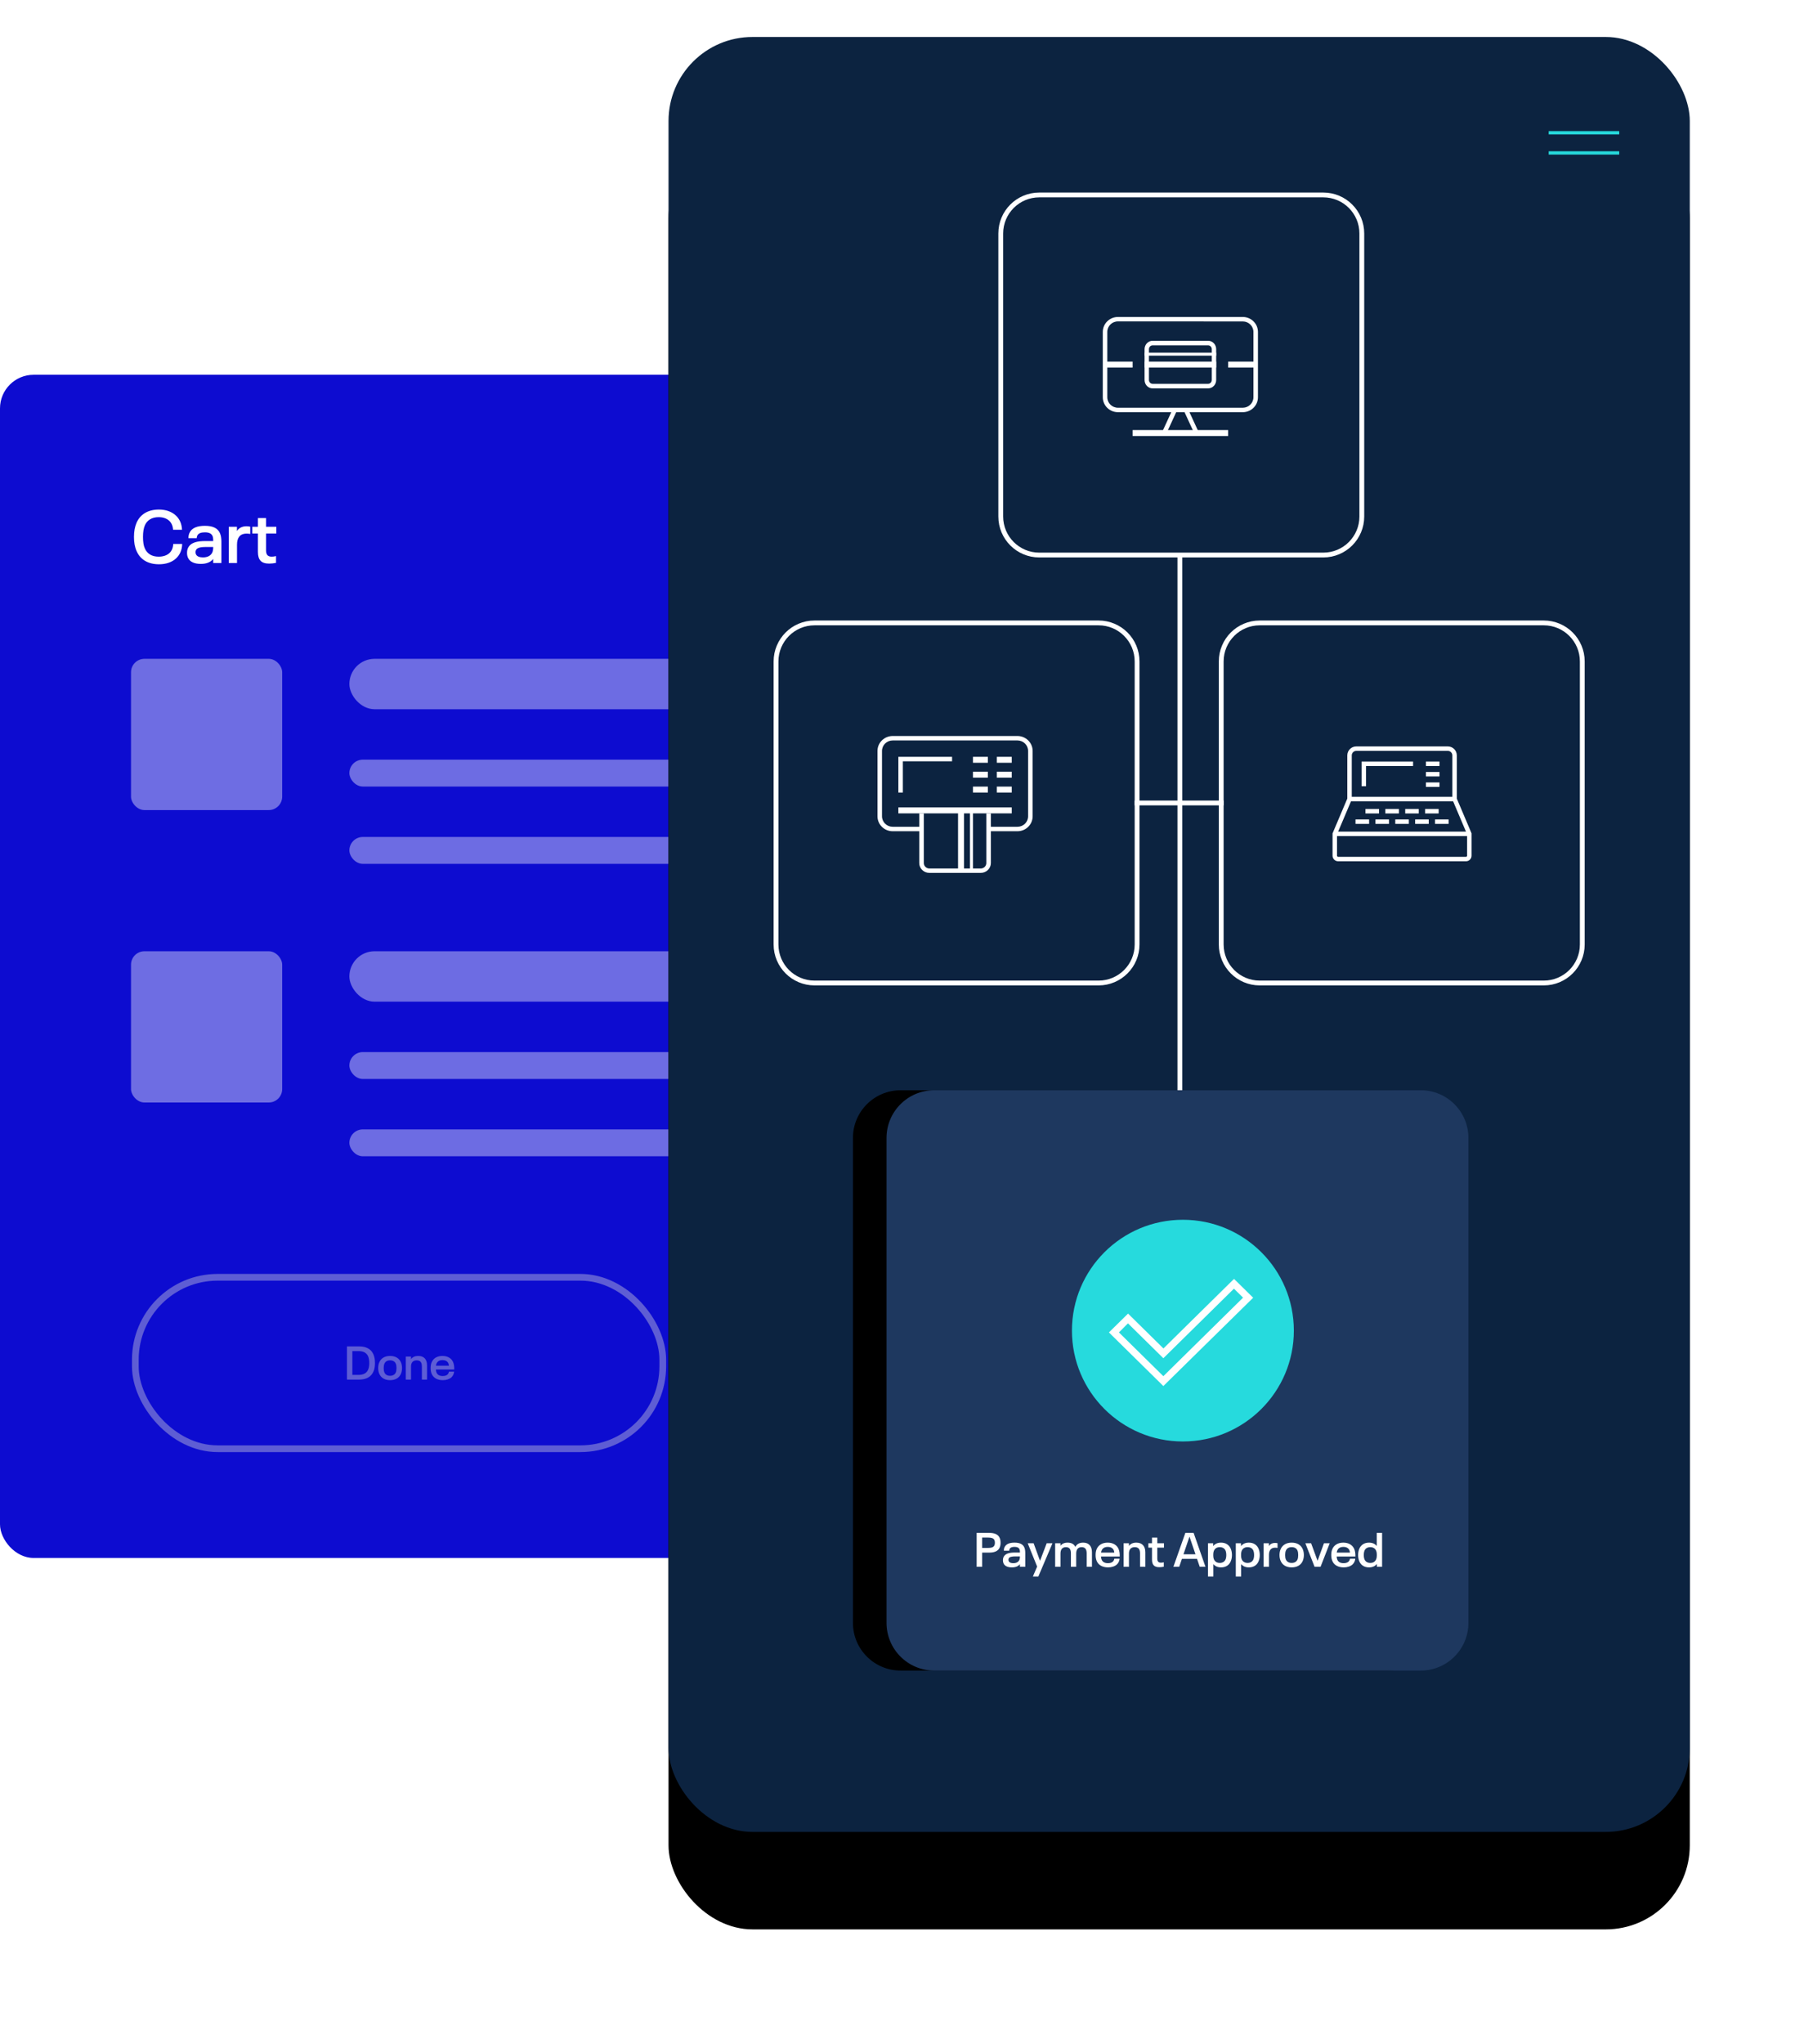
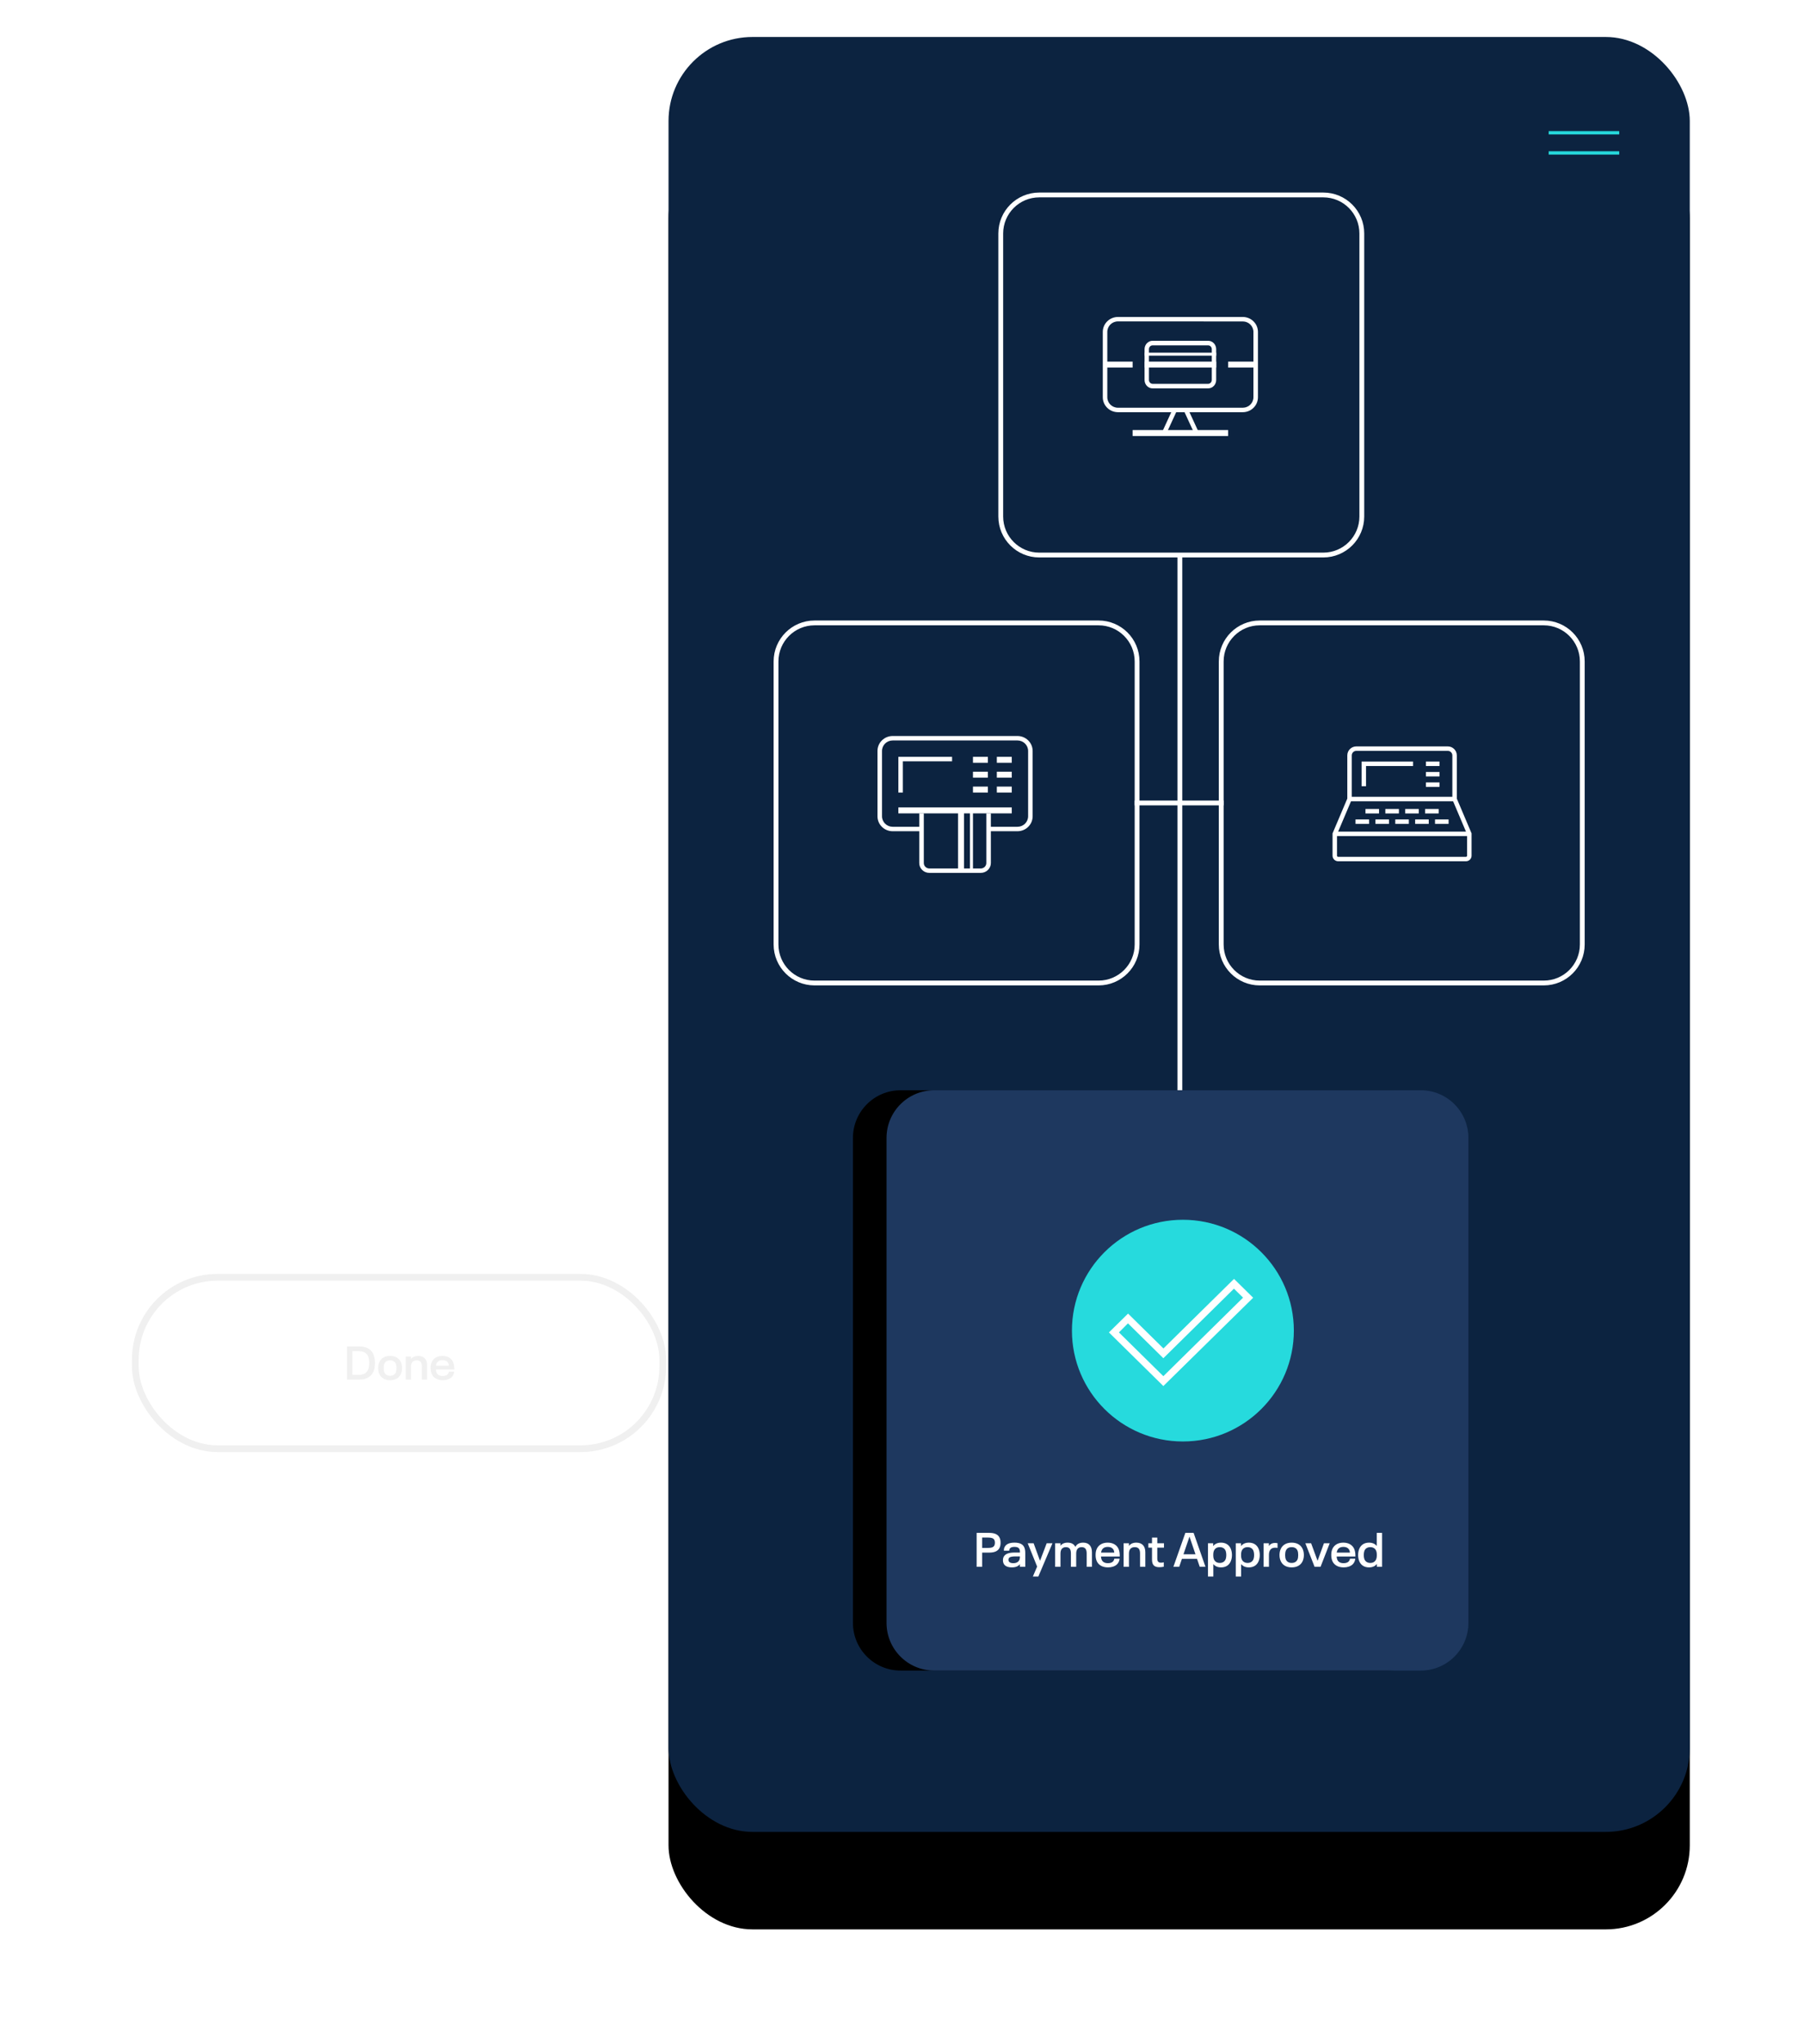
<svg xmlns="http://www.w3.org/2000/svg" xmlns:xlink="http://www.w3.org/1999/xlink" width="537" height="608" viewBox="0 0 537 608">
  <defs>
    <filter id="d" width="141.4%" height="124.7%" x="-20.7%" y="-7.5%" filterUnits="objectBoundingBox">
      <feMorphology in="SourceAlpha" radius="2.5" result="shadowSpreadOuter1" />
      <feOffset dy="29" in="shadowSpreadOuter1" result="shadowOffsetOuter1" />
      <feGaussianBlur in="shadowOffsetOuter1" result="shadowBlurOuter1" stdDeviation="17" />
      <feColorMatrix in="shadowBlurOuter1" result="shadowMatrixOuter1" values="0 0 0 0 0 0 0 0 0 0 0 0 0 0 0 0 0 0 0.15 0" />
      <feOffset in="SourceAlpha" result="shadowOffsetOuter2" />
      <feGaussianBlur in="shadowOffsetOuter2" result="shadowBlurOuter2" stdDeviation="5.5" />
      <feColorMatrix in="shadowBlurOuter2" result="shadowMatrixOuter2" values="0 0 0 0 0 0 0 0 0 0 0 0 0 0 0 0 0 0 0.079 0" />
      <feMerge>
        <feMergeNode in="shadowMatrixOuter1" />
        <feMergeNode in="shadowMatrixOuter2" />
      </feMerge>
    </filter>
    <filter id="f" width="123.2%" height="124.2%" x="-11.6%" y="-6.9%" filterUnits="objectBoundingBox">
      <feMorphology in="SourceAlpha" radius="1.5" result="shadowSpreadOuter1" />
      <feOffset dy="10" in="shadowSpreadOuter1" result="shadowOffsetOuter1" />
      <feGaussianBlur in="shadowOffsetOuter1" result="shadowBlurOuter1" stdDeviation="5.5" />
      <feColorMatrix in="shadowBlurOuter1" result="shadowMatrixOuter1" values="0 0 0 0 0 0 0 0 0 0 0 0 0 0 0 0 0 0 0.15 0" />
      <feOffset in="SourceAlpha" result="shadowOffsetOuter2" />
      <feGaussianBlur in="shadowOffsetOuter2" result="shadowBlurOuter2" stdDeviation="1.5" />
      <feColorMatrix in="shadowBlurOuter2" result="shadowMatrixOuter2" values="0 0 0 0 0 0 0 0 0 0 0 0 0 0 0 0 0 0 0.079 0" />
      <feMerge>
        <feMergeNode in="shadowMatrixOuter1" />
        <feMergeNode in="shadowMatrixOuter2" />
      </feMerge>
    </filter>
-     <rect id="a" width="442" height="352" x="0" y="0" rx="10" />
    <rect id="c" width="304" height="534" x="0" y="0" rx="25" />
    <path id="e" d="M47.359,266.074 L191.641,266.074 C199.473,266.074 205.822,272.423 205.822,280.254 L205.822,425.102 C205.822,432.934 199.473,439.283 191.641,439.283 L47.359,439.283 C39.527,439.283 33.178,432.934 33.178,425.102 L33.178,280.254 C33.178,272.423 39.527,266.074 47.359,266.074 Z" />
  </defs>
  <g fill="none" fill-rule="evenodd" transform="translate(0 11)">
    <g transform="translate(0 100.5)">
      <mask id="b" fill="#fff">
        <use xlink:href="#a" />
      </mask>
      <use xlink:href="#a" fill="#0D0CD0" />
      <g fill="#FFF" mask="url(#b)">
        <g transform="translate(39 84.5)">
          <rect width="226" height="15" x="65" opacity=".395" rx="7.5" />
          <rect width="226" height="8" x="65" y="30" opacity=".395" rx="4" />
-           <rect width="226" height="8" x="65" y="53" opacity=".395" rx="4" />
          <rect width="45" height="45" fill-opacity=".4" rx="4" />
        </g>
      </g>
      <g fill="#FFF" mask="url(#b)">
        <g transform="translate(39 171.5)">
          <rect width="226" height="15" x="65" opacity=".395" rx="7.5" />
          <rect width="226" height="8" x="65" y="30" opacity=".395" rx="4" />
          <rect width="226" height="8" x="65" y="53" opacity=".395" rx="4" />
          <rect width="45" height="45" fill-opacity=".4" rx="4" />
        </g>
      </g>
    </g>
    <g opacity=".397" transform="translate(39.286 368)">
      <rect width="157" height="51" x="1" y="1" stroke="#D8D8D8" stroke-width="2" rx="24.5" />
      <path fill="#D8D8D8" fill-rule="nonzero" d="M0 9.884 3.626 9.884C5.768 9.884 7.196 9.044 7.868 7.532 8.204 6.818 8.344 5.978 8.344 4.942 8.344 3.906 8.19 3.066 7.868 2.352 7.21.84 5.768 0 3.626 0L0 0 0 9.884ZM1.61 8.484 1.61 1.4 3.388 1.4C4.928 1.4 5.852 1.946 6.3 2.954 6.524 3.472 6.636 4.074 6.636 4.942 6.636 5.81 6.524 6.412 6.3 6.93 5.852 7.938 4.928 8.484 3.388 8.484L1.61 8.484ZM12.838 10.052C14.448 10.052 15.54 9.338 16.044 8.218 16.268 7.7 16.394 7.112 16.394 6.454 16.394 5.796 16.268 5.194 16.044 4.69 15.54 3.556 14.448 2.842 12.838 2.842 11.242 2.842 10.15 3.556 9.646 4.69 9.408 5.208 9.296 5.796 9.296 6.454 9.296 7.098 9.408 7.7 9.646 8.204 10.15 9.338 11.242 10.052 12.838 10.052ZM12.838 8.75C11.984 8.75 11.424 8.372 11.158 7.77 11.004 7.42 10.934 6.972 10.934 6.454 10.934 5.936 11.004 5.474 11.158 5.138 11.424 4.522 11.984 4.158 12.838 4.158 13.692 4.158 14.252 4.508 14.532 5.138 14.686 5.474 14.742 5.936 14.742 6.454 14.742 6.972 14.686 7.42 14.532 7.77 14.252 8.372 13.692 8.75 12.838 8.75ZM21.21 2.842C20.258 2.842 19.544 3.164 19.068 3.794L19.068 3.024 17.514 3.024 17.514 9.884 19.068 9.884 19.068 6.02C19.068 4.788 19.67 4.158 20.762 4.158 21.798 4.158 22.302 4.704 22.302 5.95L22.302 9.884 23.842 9.884 23.842 5.642C23.842 3.794 22.862 2.842 21.21 2.842ZM29.918 8.386C29.596 8.68 29.078 8.82 28.504 8.82 27.594 8.82 26.964 8.484 26.684 7.84 26.558 7.574 26.502 7.252 26.474 6.874L31.948 6.874C31.948 5.95 31.864 5.306 31.584 4.648 31.08 3.528 29.974 2.842 28.42 2.842 26.866 2.842 25.76 3.528 25.242 4.662 25.018 5.166 24.906 5.712 24.906 6.44 24.906 7.14 25.018 7.728 25.242 8.232 25.76 9.38 26.922 10.052 28.532 10.052 29.568 10.052 30.478 9.758 31.094 9.212 31.556 8.778 31.836 8.218 31.906 7.504L30.366 7.504C30.324 7.812 30.17 8.162 29.918 8.386ZM28.448 4.088C29.302 4.088 29.89 4.41 30.184 5.026 30.268 5.25 30.324 5.46 30.352 5.74L26.502 5.74C26.53 5.488 26.586 5.292 26.684 5.082 26.978 4.424 27.566 4.088 28.448 4.088Z" transform="translate(63.992 21.555)" />
    </g>
    <path fill="#FFF" fill-rule="nonzero" d="M7.458 16.28C9.504 16.28 11.286 15.686 12.518 14.542 13.64 13.508 14.322 12.034 14.344 10.23L11.682 10.23C11.638 11.44 11.22 12.342 10.538 12.958 9.79 13.64 8.69 14.014 7.348 14.014 5.324 14.014 3.96 13.156 3.256 11.616 2.838 10.714 2.684 9.57 2.684 8.14 2.684 6.688 2.86 5.588 3.256 4.664 3.938 3.168 5.302 2.266 7.348 2.266 8.668 2.266 9.702 2.64 10.472 3.322 11.154 3.96 11.572 4.84 11.638 6.006L14.3 6.006C14.234 4.268 13.574 2.772 12.43 1.738 11.198.616 9.482 0 7.436 0 4.092 0 1.87 1.474.792 3.872.264 5.082 0 6.49 0 8.14 0 9.768.242 11.176.792 12.386 1.87 14.828 4.114 16.28 7.458 16.28ZM25.586 7.018C24.926 5.522 23.452 4.84 21.098 4.84 18.898 4.84 17.204 5.434 16.522 6.952 16.302 7.414 16.214 7.92 16.214 8.514L18.678 8.514C18.678 8.272 18.722 8.074 18.832 7.788 19.162 7.062 19.954 6.776 21.12 6.776 22.264 6.776 23.034 7.106 23.364 7.832 23.54 8.228 23.584 8.536 23.584 9.086L23.584 9.372 21.34 9.372C18.832 9.372 16.852 9.768 16.06 11.484 15.884 11.88 15.796 12.342 15.796 12.892 15.796 13.464 15.884 13.904 16.082 14.344 16.632 15.576 18.018 16.17 19.888 16.17 21.626 16.17 22.836 15.642 23.584 14.696L23.584 15.906 26.026 15.906 26.026 9.592C26.026 8.558 25.894 7.7 25.586 7.018ZM23.32 12.76C22.88 13.706 21.934 14.234 20.526 14.234 19.602 14.234 18.766 13.992 18.458 13.332 18.37 13.134 18.326 12.914 18.326 12.672 18.326 12.43 18.37 12.232 18.458 12.056 18.81 11.286 20.108 11.132 21.494 11.132L23.584 11.132 23.584 11.264C23.584 11.836 23.496 12.342 23.32 12.76ZM33.506 4.972C32.142 4.972 31.218 5.522 30.646 6.38L30.646 5.126 28.226 5.126 28.226 15.906 30.668 15.906 30.668 10.45C30.668 8.338 31.614 7.15 33.506 7.15 33.88 7.15 34.32 7.194 34.606 7.26L34.606 5.104C34.298 5.016 33.902 4.972 33.506 4.972ZM40.26 16.082C40.92 16.082 41.668 15.994 42.284 15.862L42.284 13.838C41.844 13.97 41.36 14.014 40.986 14.014 39.864 14.014 39.314 13.464 39.314 12.144L39.314 7.128 42.372 7.128 42.372 5.126 39.314 5.126 39.314 2.53 36.894 2.53 36.894 5.126 35.222 5.126 35.222 7.128 36.894 7.128 36.894 12.584C36.894 15.048 37.928 16.082 40.26 16.082Z" transform="translate(39.88 140.594)" />
    <g transform="translate(199)">
      <use xlink:href="#c" fill="#000" filter="url(#d)" />
      <use xlink:href="#c" fill="#0C2340" />
      <g transform="translate(32 47)">
        <g transform="translate(0 127.321)">
          <path stroke="#FFF" stroke-linecap="square" stroke-width="1.433" d="M11.639,-0.175 L95.839,-0.175 C102.17,-0.175 107.303,4.957 107.303,11.289 L107.303,95.839 C107.303,102.17 102.17,107.303 95.839,107.303 L11.639,107.303 C5.308,107.303 0.175,102.17 0.175,95.839 L0.175,11.289 C0.175,4.957 5.308,-0.175 11.639,-0.175 Z" transform="rotate(90 53.74 53.564)" />
          <g fill="#FFF" transform="translate(30.2 33.643)">
            <polygon points="7.557 16.822 6.218 16.822 6.218 6.197 22.206 6.197 22.206 7.528 7.557 7.528" />
            <polygon points="35.53 6.197 39.971 6.197 39.971 7.968 35.53 7.968" />
            <polygon points="35.53 10.624 39.971 10.624 39.971 12.395 35.53 12.395" />
            <polygon points="35.53 15.051 39.971 15.051 39.971 16.822 35.53 16.822" />
            <polygon points="28.424 6.197 32.865 6.197 32.865 7.968 28.424 7.968" />
            <polygon points="28.424 10.624 32.865 10.624 32.865 12.395 28.424 12.395" />
            <polygon points="28.424 15.051 32.865 15.051 32.865 16.822 28.424 16.822" />
            <polygon points="23.983 22.134 25.759 22.134 25.759 40.726 23.983 40.726" />
            <polygon points="27.536 22.134 28.424 22.134 28.424 40.726 27.536 40.726" />
            <path d="M41.674,28.331 L32.999,28.331 L32.999,27.006 L41.674,27.006 C43.425,27.004 44.838,25.609 44.843,23.887 L44.843,4.449 C44.843,2.725 43.425,1.328 41.674,1.325 L4.515,1.325 C2.764,1.328 1.346,2.725 1.346,4.449 L1.346,23.887 C1.349,25.609 2.766,27.004 4.515,27.006 L13.19,27.006 L13.19,28.331 L4.515,28.331 C2.022,28.329 0.002,26.341 0,23.887 L0,4.449 C0.002,1.995 2.022,0.005 4.515,0 L41.674,0 C44.169,0.005 46.185,1.995 46.189,4.449 L46.189,23.887 C46.185,26.341 44.165,28.329 41.674,28.331 Z" />
            <polygon points="6.218 21.248 39.971 21.248 39.971 23.019 6.218 23.019" />
            <path d="M30.724,40.726 L15.465,40.726 C13.792,40.726 12.436,39.418 12.436,37.804 L12.436,23.019 L13.792,23.019 L13.792,37.804 C13.792,38.695 14.542,39.418 15.465,39.418 L30.724,39.418 C31.647,39.418 32.397,38.695 32.397,37.804 L32.397,23.019 L33.754,23.019 L33.754,37.804 C33.751,39.417 32.396,40.724 30.724,40.726 Z" />
          </g>
        </g>
        <g transform="translate(66.895)">
          <path stroke="#FFF" stroke-linecap="square" stroke-width="1.433" d="M11.639,-0.175 L95.839,-0.175 C102.17,-0.175 107.303,4.957 107.303,11.289 L107.303,95.839 C107.303,102.17 102.17,107.303 95.839,107.303 L11.639,107.303 C5.308,107.303 0.175,102.17 0.175,95.839 L0.175,11.289 C0.175,4.957 5.308,-0.175 11.639,-0.175 Z" transform="rotate(90 53.74 53.564)" />
          <g fill="#FFF" transform="translate(30.373 36.3)">
            <path d="M41.674,28.331 L4.515,28.331 C2.022,28.329 0.002,26.34 0,23.886 L0,4.445 C0.002,1.991 2.022,0.003 4.515,0 L41.674,0 C44.165,0.003 46.185,1.991 46.189,4.445 L46.189,23.886 C46.185,26.34 44.165,28.329 41.674,28.331 Z M4.515,1.312 C2.766,1.315 1.349,2.71 1.346,4.432 L1.346,23.873 C1.341,25.598 2.758,27.001 4.51,27.006 C4.512,27.006 4.513,27.006 4.515,27.006 L41.674,27.006 C43.425,27.004 44.838,25.608 44.843,23.886 L44.843,4.445 C44.838,2.723 43.425,1.328 41.674,1.326 L4.515,1.312 Z" />
            <polygon points="8.883 33.643 37.307 33.643 37.307 35.414 8.883 35.414" />
            <polygon points="17.615 34.346 20.822 27.387 22.032 27.941 18.825 34.9" />
            <polygon points="24.144 27.908 25.354 27.354 28.562 34.313 27.352 34.867" />
            <path d="M31.361,21.249 L14.828,21.249 C13.507,21.249 12.436,20.13 12.436,18.749 L12.436,9.582 C12.436,8.202 13.507,7.083 14.828,7.083 L31.361,7.083 C32.682,7.083 33.754,8.202 33.754,9.582 L33.754,18.744 C33.756,20.125 32.687,21.246 31.365,21.249 C31.364,21.249 31.362,21.249 31.361,21.249 Z M14.828,8.446 C14.228,8.446 13.741,8.955 13.741,9.582 L13.741,18.744 C13.741,19.372 14.228,19.881 14.828,19.881 L31.361,19.881 C31.961,19.881 32.448,19.372 32.448,18.744 L32.448,9.582 C32.448,8.955 31.961,8.446 31.361,8.446 L14.828,8.446 Z" />
            <polygon points="12.436 10.624 33.754 10.624 33.754 11.51 12.436 11.51" />
            <polygon points="12.436 13.28 33.754 13.28 33.754 15.051 12.436 15.051" />
            <polygon points=".888 13.28 8.883 13.28 8.883 15.051 .888 15.051" />
            <polygon points="37.307 13.28 45.301 13.28 45.301 15.051 37.307 15.051" />
          </g>
        </g>
        <g stroke="#FFF" transform="translate(132.522 127.321)">
          <path stroke-linecap="square" stroke-width="1.433" d="M11.639,-0.175 L95.839,-0.175 C102.17,-0.175 107.303,4.957 107.303,11.289 L107.303,95.839 C107.303,102.17 102.17,107.303 95.839,107.303 L11.639,107.303 C5.308,107.303 0.175,102.17 0.175,95.839 L0.175,11.289 C0.175,4.957 5.308,-0.175 11.639,-0.175 Z" transform="rotate(90 53.74 53.564)" />
          <g stroke-width="1.329" transform="translate(33.803 37.406)">
            <path d="M35.663,14.993 L35.663,1.992 C35.656,0.89 34.757,0 33.651,0 L6.404,0 C5.298,0 4.4,0.89 4.392,1.992 L4.392,14.993 L0,25.348 L0,31.837 C0.002,32.393 0.455,32.842 1.013,32.842 L39.047,32.842 C39.604,32.842 40.056,32.392 40.056,31.837 L40.056,25.348 L35.663,14.993 Z" />
            <line x1="4.392" x2="35.663" y1="14.993" y2="14.993" />
            <line x2="40.056" y1="25.348" y2="25.348" />
            <line x1="31.173" x2="27.136" y1="4.502" y2="4.502" />
            <line x1="31.173" x2="27.136" y1="7.605" y2="7.605" />
            <line x1="31.173" x2="27.136" y1="10.713" y2="10.713" />
            <line x1="10.215" x2="6.173" y1="21.722" y2="21.722" />
            <line x1="16.131" x2="12.094" y1="21.722" y2="21.722" />
            <line x1="22.046" x2="18.009" y1="21.722" y2="21.722" />
            <line x1="13.173" x2="9.136" y1="18.615" y2="18.615" />
            <line x1="19.088" x2="15.051" y1="18.615" y2="18.615" />
            <line x1="25.004" x2="20.967" y1="18.615" y2="18.615" />
            <line x1="30.924" x2="26.883" y1="18.615" y2="18.615" />
            <line x1="27.967" x2="23.925" y1="21.722" y2="21.722" />
            <line x1="33.882" x2="29.841" y1="21.722" y2="21.722" />
            <polyline points="8.643 11.173 8.643 4.502 23.308 4.502" />
          </g>
        </g>
        <line x1="120.211" x2="120.211" y1="107.254" y2="339.806" stroke="#FFF" stroke-linecap="square" stroke-width="1.433" />
        <line x1="107.478" x2="132.522" y1="180.885" y2="180.885" stroke="#FFF" stroke-linecap="square" stroke-width="1.433" />
        <g transform="rotate(90 119.5 352.678)">
          <use xlink:href="#e" fill="#000" filter="url(#f)" />
          <use xlink:href="#e" fill="#1E385F" />
        </g>
        <g fill="#FFF" fill-rule="nonzero" transform="translate(59.72 398.04)">
          <path d="M0 10.097 1.645 10.097 1.645 5.864 3.804 5.864C5.32 5.864 6.407 5.392 6.85 4.376 7.036 3.961 7.122 3.518 7.122 2.932 7.122 2.345 7.036 1.888 6.85 1.487 6.407.458 5.32 0 3.804 0L0 0 0 10.097ZM1.645 4.476 1.645 1.387 3.389 1.387C4.376 1.387 5.02 1.559 5.291 2.145 5.392 2.374 5.434 2.617 5.434 2.932 5.434 3.246 5.392 3.49 5.291 3.704 5.034 4.29 4.39 4.476 3.389 4.476L1.645 4.476ZM14.187 4.319C13.758 3.346 12.8 2.903 11.269 2.903 9.839 2.903 8.738 3.289 8.295 4.276 8.152 4.576 8.095 4.905 8.095 5.291L9.696 5.291C9.696 5.134 9.725 5.005 9.796 4.82 10.011 4.348 10.526 4.162 11.284 4.162 12.027 4.162 12.528 4.376 12.742 4.848 12.857 5.106 12.885 5.306 12.885 5.663L12.885 5.849 11.427 5.849C9.796 5.849 8.509 6.107 7.994 7.222 7.88 7.48 7.823 7.78 7.823 8.137 7.823 8.509 7.88 8.795 8.009 9.081 8.366 9.882 9.267 10.268 10.483 10.268 11.613 10.268 12.399 9.925 12.885 9.31L12.885 10.097 14.473 10.097 14.473 5.992C14.473 5.32 14.387 4.762 14.187 4.319ZM12.714 8.052C12.428 8.667 11.813 9.01 10.898 9.01 10.297 9.01 9.753 8.852 9.553 8.423 9.496 8.295 9.467 8.152 9.467 7.994 9.467 7.837 9.496 7.708 9.553 7.594 9.782 7.093 10.626 6.993 11.527 6.993L12.885 6.993 12.885 7.079C12.885 7.451 12.828 7.78 12.714 8.052Z" />
          <polygon points="20.851 3.089 18.863 8.309 16.961 3.089 15.202 3.089 18.005 10.025 16.732 12.986 18.363 12.986 22.567 3.089" />
          <path d="M31.72 2.903C30.619 2.903 29.861 3.289 29.375 4.162 28.989 3.318 28.174 2.903 27.072 2.903 26.114 2.903 25.413 3.232 24.956 3.833L24.956 3.089 23.368 3.089 23.368 10.097 24.956 10.097 24.956 6.15C24.956 4.905 25.528 4.247 26.572 4.247 27.573 4.247 28.059 4.805 28.059 6.092L28.059 10.097 29.632 10.097 29.632 6.15C29.632 4.905 30.204 4.247 31.263 4.247 32.249 4.247 32.75 4.805 32.75 6.092L32.75 10.097 34.323 10.097 34.323 5.778C34.323 3.904 33.365 2.903 31.72 2.903ZM40.53 8.566C40.201 8.867 39.672 9.01 39.085 9.01 38.156 9.01 37.512 8.667 37.226 8.009 37.097 7.737 37.04 7.408 37.012 7.022L42.603 7.022C42.603 6.078 42.518 5.42 42.232 4.748 41.717 3.604 40.587 2.903 39 2.903 37.412 2.903 36.282 3.604 35.753 4.762 35.524 5.277 35.41 5.835 35.41 6.579 35.41 7.294 35.524 7.894 35.753 8.409 36.282 9.582 37.469 10.268 39.114 10.268 40.172 10.268 41.102 9.968 41.731 9.41 42.203 8.967 42.489 8.395 42.561 7.665L40.987 7.665C40.945 7.98 40.787 8.338 40.53 8.566ZM39.028 4.176C39.901 4.176 40.501 4.505 40.802 5.134 40.887 5.363 40.945 5.577 40.973 5.864L37.04 5.864C37.069 5.606 37.126 5.406 37.226 5.191 37.527 4.519 38.127 4.176 39.028 4.176ZM47.523 2.903C46.551 2.903 45.821 3.232 45.335 3.876L45.335 3.089 43.748 3.089 43.748 10.097 45.335 10.097 45.335 6.15C45.335 4.891 45.95 4.247 47.065 4.247 48.124 4.247 48.639 4.805 48.639 6.078L48.639 10.097 50.212 10.097 50.212 5.763C50.212 3.876 49.211 2.903 47.523 2.903ZM54.388 10.211C54.817 10.211 55.303 10.154 55.703 10.068L55.703 8.752C55.417 8.838 55.103 8.867 54.86 8.867 54.13 8.867 53.773 8.509 53.773 7.651L53.773 4.39 55.761 4.39 55.761 3.089 53.773 3.089 53.773 1.402 52.2 1.402 52.2 3.089 51.113 3.089 51.113 4.39 52.2 4.39 52.2 7.937C52.2 9.539 52.872 10.211 54.388 10.211ZM66.415 10.097 68.117 10.097 64.585 0 62.125 0 58.564 10.097 60.294 10.097 61.109 7.723 65.6 7.723 66.415 10.097ZM61.567 6.364 63.34 1.158 63.369 1.158 65.142 6.364 61.567 6.364ZM75.611 4.648C75.125 3.561 74.138 2.903 72.751 2.903 71.749 2.903 70.949 3.246 70.405 3.933L70.405 3.089 68.861 3.089 68.861 12.986 70.448 12.986 70.448 9.282C70.992 9.939 71.778 10.268 72.751 10.268 74.138 10.268 75.125 9.61 75.611 8.524 75.854 7.98 75.997 7.308 75.997 6.593 75.997 5.849 75.854 5.191 75.611 4.648ZM74.081 7.923C73.78 8.595 73.165 8.938 72.35 8.938 71.177 8.938 70.434 8.166 70.434 6.765L70.434 6.407C70.434 5.005 71.177 4.247 72.35 4.247 73.165 4.247 73.78 4.576 74.081 5.249 74.224 5.592 74.309 6.035 74.309 6.593 74.309 7.151 74.224 7.58 74.081 7.923ZM83.891 4.648C83.405 3.561 82.418 2.903 81.031 2.903 80.03 2.903 79.229 3.246 78.686 3.933L78.686 3.089 77.141 3.089 77.141 12.986 78.728 12.986 78.728 9.282C79.272 9.939 80.059 10.268 81.031 10.268 82.418 10.268 83.405 9.61 83.891 8.524 84.134 7.98 84.277 7.308 84.277 6.593 84.277 5.849 84.134 5.191 83.891 4.648ZM82.361 7.923C82.061 8.595 81.446 8.938 80.631 8.938 79.458 8.938 78.714 8.166 78.714 6.765L78.714 6.407C78.714 5.005 79.458 4.247 80.631 4.247 81.446 4.247 82.061 4.576 82.361 5.249 82.504 5.592 82.59 6.035 82.59 6.593 82.59 7.151 82.504 7.58 82.361 7.923ZM88.854 2.989C87.967 2.989 87.366 3.346 86.995 3.904L86.995 3.089 85.421 3.089 85.421 10.097 87.009 10.097 87.009 6.55C87.009 5.177 87.624 4.405 88.854 4.405 89.097 4.405 89.383 4.433 89.569 4.476L89.569 3.075C89.369 3.018 89.111 2.989 88.854 2.989ZM93.773 10.268C95.418 10.268 96.534 9.539 97.048 8.395 97.277 7.866 97.406 7.265 97.406 6.593 97.406 5.921 97.277 5.306 97.048 4.791 96.534 3.633 95.418 2.903 93.773 2.903 92.143 2.903 91.028 3.633 90.513 4.791 90.27 5.32 90.155 5.921 90.155 6.593 90.155 7.251 90.27 7.866 90.513 8.381 91.028 9.539 92.143 10.268 93.773 10.268ZM93.773 8.938C92.901 8.938 92.329 8.552 92.057 7.937 91.9 7.58 91.828 7.122 91.828 6.593 91.828 6.064 91.9 5.592 92.057 5.249 92.329 4.619 92.901 4.247 93.773 4.247 94.646 4.247 95.218 4.605 95.504 5.249 95.661 5.592 95.718 6.064 95.718 6.593 95.718 7.122 95.661 7.58 95.504 7.937 95.218 8.552 94.646 8.938 93.773 8.938Z" />
          <polygon points="100.595 10.097 102.368 10.097 105.1 3.089 103.384 3.089 101.482 8.309 99.565 3.089 97.849 3.089" />
          <path d="M110.678 8.566C110.349 8.867 109.819 9.01 109.233 9.01 108.304 9.01 107.66 8.667 107.374 8.009 107.245 7.737 107.188 7.408 107.159 7.022L112.751 7.022C112.751 6.078 112.665 5.42 112.379 4.748 111.865 3.604 110.735 2.903 109.147 2.903 107.56 2.903 106.43 3.604 105.901 4.762 105.672 5.277 105.558 5.835 105.558 6.579 105.558 7.294 105.672 7.894 105.901 8.409 106.43 9.582 107.617 10.268 109.262 10.268 110.32 10.268 111.25 9.968 111.879 9.41 112.351 8.967 112.637 8.395 112.708 7.665L111.135 7.665C111.092 7.98 110.935 8.338 110.678 8.566ZM109.176 4.176C110.048 4.176 110.649 4.505 110.949 5.134 111.035 5.363 111.092 5.577 111.121 5.864L107.188 5.864C107.217 5.606 107.274 5.406 107.374 5.191 107.674 4.519 108.275 4.176 109.176 4.176ZM119.101 0 119.101 3.89C118.558 3.232 117.771 2.903 116.798 2.903 115.411 2.903 114.424 3.561 113.938 4.648 113.695 5.191 113.552 5.849 113.552 6.593 113.552 7.308 113.695 7.98 113.938 8.524 114.424 9.61 115.411 10.268 116.798 10.268 117.8 10.268 118.6 9.925 119.144 9.239L119.144 10.097 120.688 10.097 120.688 0 119.101 0ZM119.115 6.765C119.115 8.166 118.372 8.938 117.199 8.938 116.384 8.938 115.769 8.595 115.468 7.923 115.325 7.58 115.24 7.151 115.24 6.593 115.24 6.035 115.325 5.592 115.468 5.249 115.769 4.576 116.384 4.247 117.199 4.247 118.372 4.247 119.115 5.005 119.115 6.407L119.115 6.765Z" />
        </g>
        <ellipse cx="121.114" cy="337.865" fill="#26DADD" rx="33.028" ry="32.979" />
        <path fill="#FFF" d="M115.296,354.355 L99.095,338.401 L104.791,332.8 L115.324,343.173 L136.336,322.475 L142.031,328.083 L115.296,354.355 Z M102.073,338.401 L115.296,351.423 L139.026,328.056 L136.308,325.387 L115.296,346.077 L104.762,335.704 L102.073,338.401 Z" />
      </g>
      <line x1="282.5" x2="262.5" y1="28.5" y2="28.5" stroke="#26D7DA" stroke-linecap="square" />
      <line x1="282.5" x2="262.5" y1="34.5" y2="34.5" stroke="#26D7DA" stroke-linecap="square" />
    </g>
  </g>
</svg>